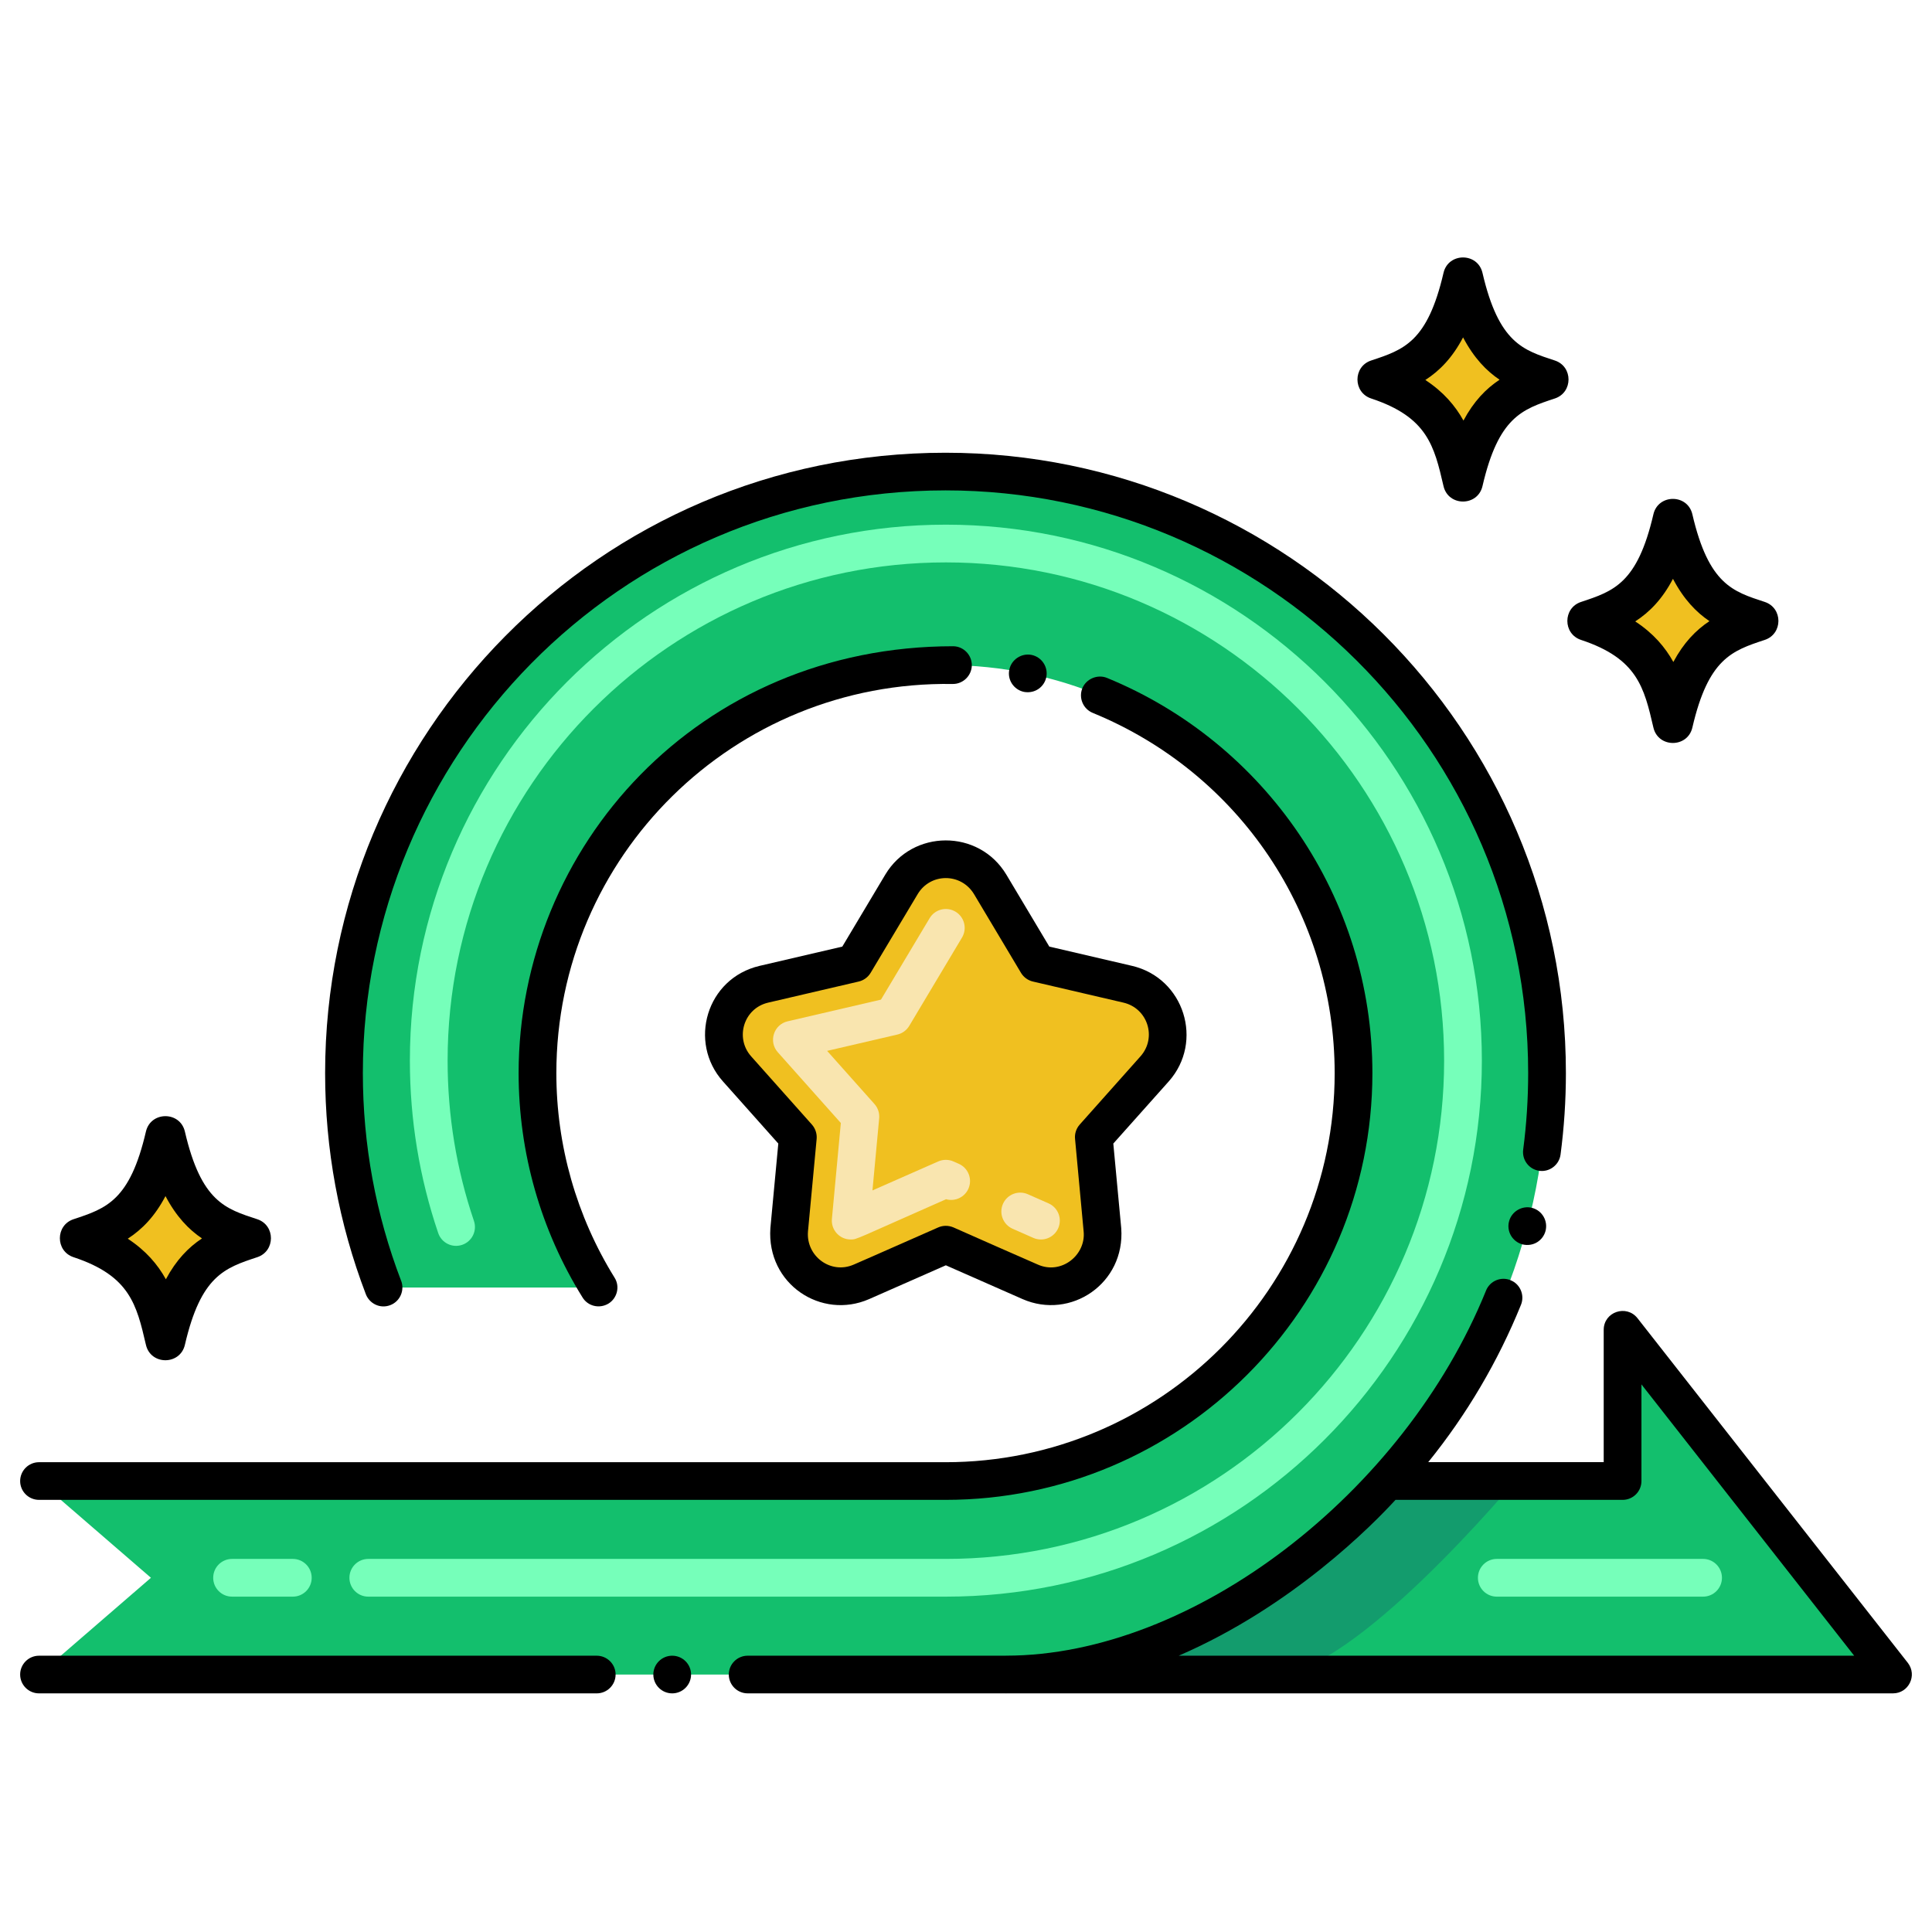
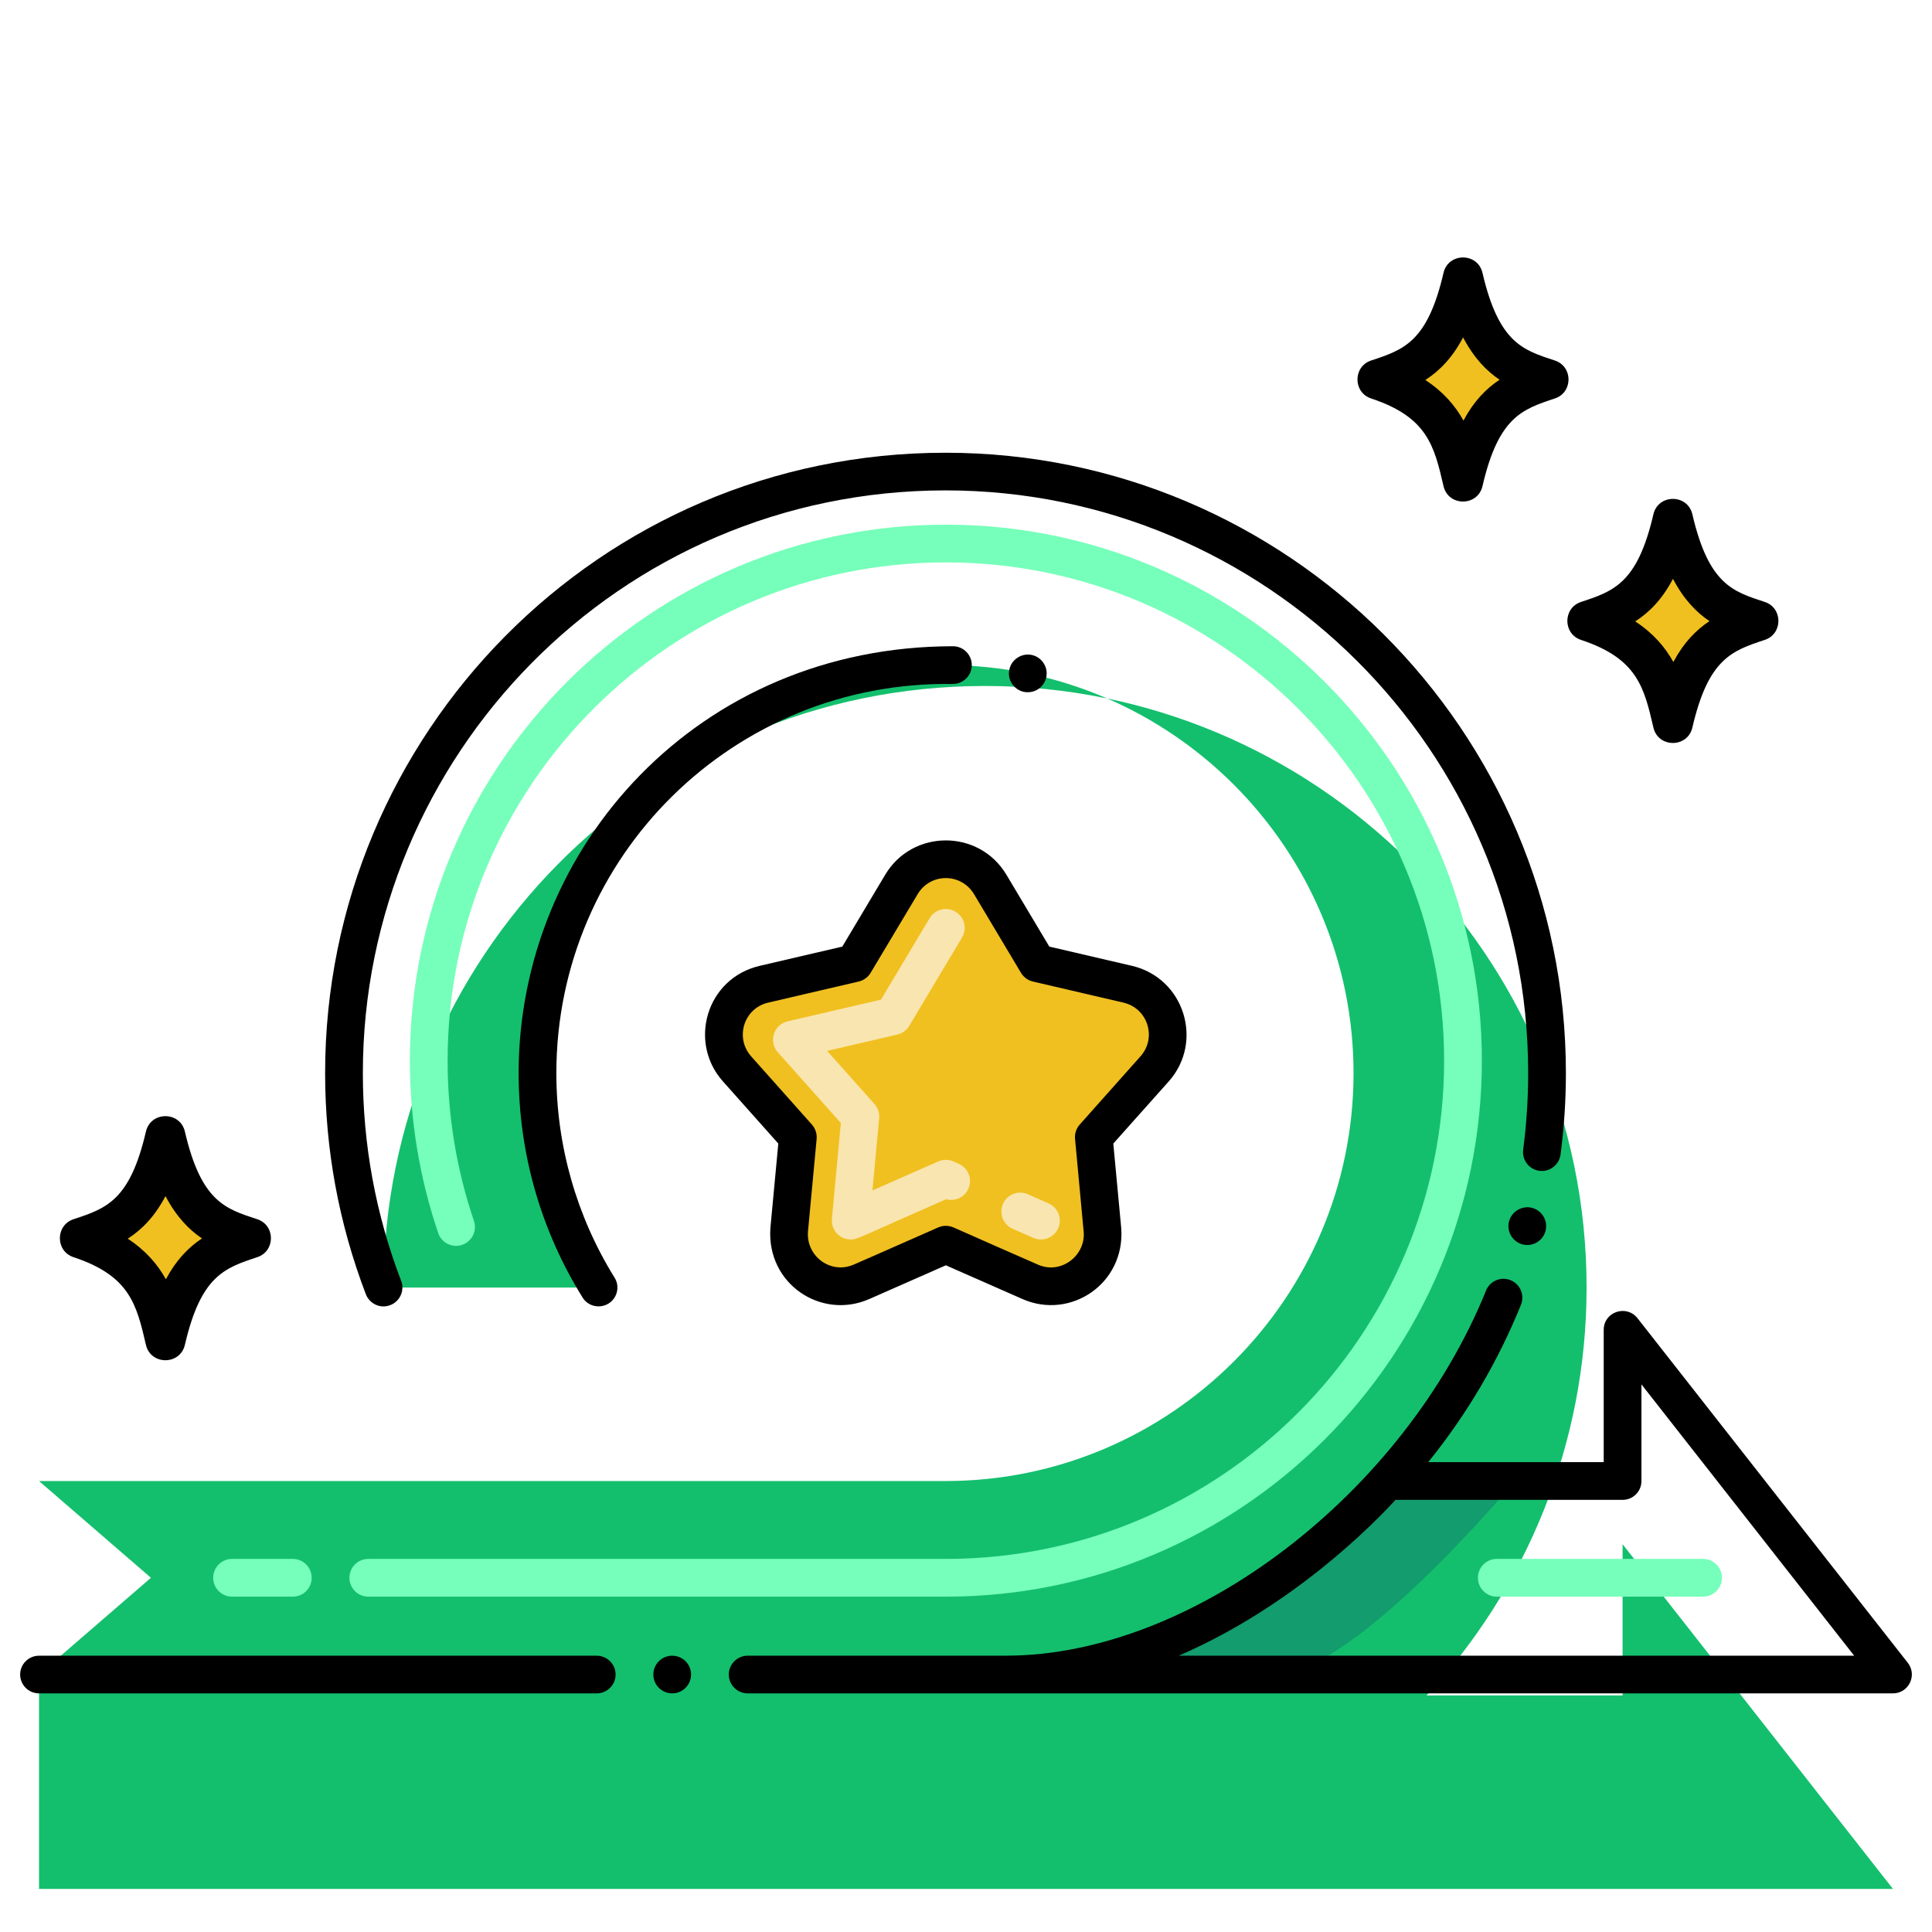
<svg xmlns="http://www.w3.org/2000/svg" version="1.1" id="Layer_1" x="0px" y="0px" viewBox="0 0 256 256" style="enable-background:new 0 0 256 256;" xml:space="preserve">
  <style type="text/css">
	.st0{fill:#AFAFAF;}
	.st1{fill:#F0C020;}
	.st2{fill:#F9E5AF;}
	.st3{fill:#FC5D3D;}
	.st4{fill:#72C1E8;}
	.st5{fill:#FFCBC2;}
	.st6{fill:#C5E5FF;}
	.st7{fill:#EFEFEF;}
	.st8{fill:#13BF6D;}
	.st9{fill:#FFFFFF;}
	.st10{fill:#F0AB20;}
	.st11{fill:#FFB69F;}
	.st12{fill:#FBE0E2;}
	.st13{fill:#F2E1D6;}
	.st14{fill:#76FFBA;}
	.st15{fill:#7C7B7A;}
	.st16{fill:#878787;}
	.st17{fill:#B35034;}
	.st18{fill:#68B0D4;}
	.st19{fill:#139C6D;}
	.st20{fill:#4C4945;}
</style>
  <g>
-     <path class="st8" d="M5.17,221.885L20,209.065l-14.83-12.82h120.12c29.8,0,54.06-24.25,54.06-54.05   c0-29.81-24.26-54.07-54.06-54.07c-29.81,0-54.07,24.26-54.07,54.07c0,10.42,2.96,20.15,8.09,28.41H50.82   c-3.38-8.82-5.24-18.41-5.24-28.41c0-43.33,35.07-79.71,79.71-79.71c43.61,0,79.7,35.46,79.7,79.71c0,20.84-8.05,39.83-21.2,54.05   H215v-20.04l35.83,45.68H5.17z" />
+     <path class="st8" d="M5.17,221.885L20,209.065l-14.83-12.82h120.12c29.8,0,54.06-24.25,54.06-54.05   c0-29.81-24.26-54.07-54.06-54.07c-29.81,0-54.07,24.26-54.07,54.07c0,10.42,2.96,20.15,8.09,28.41H50.82   c0-43.33,35.07-79.71,79.71-79.71c43.61,0,79.7,35.46,79.7,79.71c0,20.84-8.05,39.83-21.2,54.05   H215v-20.04l35.83,45.68H5.17z" />
    <path class="st1" d="M149.423,130.413l-11.981-2.784l-6.239-10.443c-2.658-4.441-9.095-4.441-11.753,0l-6.239,10.443l-11.981,2.784   c-5.064,1.183-7.02,7.343-3.565,11.224l8.053,9.039l-1.144,12.281c-0.479,5.205,4.812,9.001,9.576,6.894   c7.626-3.354,5.082-2.234,11.177-4.922c6.096,2.689,3.549,1.567,11.177,4.922c4.764,2.107,10.055-1.689,9.576-6.894l-1.144-12.281   l8.053-9.039C156.443,137.756,154.487,131.596,149.423,130.413z" />
    <path class="st2" d="M136.921,164.027l-2.745-1.21c-1.263-0.558-1.836-2.033-1.279-3.297c0.558-1.263,2.032-1.836,3.297-1.279   l2.745,1.21c1.263,0.558,1.836,2.033,1.279,3.297C139.661,164.008,138.188,164.585,136.921,164.027z M112.722,164.239   c-1.472,0-2.626-1.267-2.49-2.731l1.183-12.705l-8.352-9.374c-1.264-1.42-0.54-3.67,1.301-4.099l12.369-2.874l6.447-10.791   c0.708-1.185,2.242-1.57,3.428-0.864c1.185,0.708,1.572,2.243,0.864,3.429l-6.992,11.703c-0.348,0.583-0.918,0.999-1.58,1.153   l-9.302,2.161l6.274,7.042c0.461,0.518,0.687,1.204,0.623,1.895l-0.89,9.553l8.713-3.839c0.642-0.283,1.374-0.283,2.015,0   l0.708,0.312c1.264,0.557,1.837,2.032,1.281,3.296c-0.509,1.154-1.786,1.728-2.965,1.399   C113.273,164.228,113.578,164.239,112.722,164.239z" />
    <path class="st19" d="M183.787,196.243c0,0-21.962,25.641-50.488,25.641H169c10.35,0,31.75-25.641,31.75-25.641H183.787z" />
    <path class="st14" d="M225.667,211.564h-27.334c-1.381,0-2.5-1.119-2.5-2.5s1.119-2.5,2.5-2.5h27.334c1.381,0,2.5,1.119,2.5,2.5   S227.048,211.564,225.667,211.564z" />
    <path class="st14" d="M125.333,211.564H48.8c-1.381,0-2.5-1.119-2.5-2.5s1.119-2.5,2.5-2.5h76.533   c36.404,0,66.021-29.617,66.021-66.022c0-36.404-29.617-66.021-66.021-66.021c-36.405,0-66.022,29.617-66.022,66.021   c0,7.271,1.174,14.417,3.489,21.236c0.444,1.308-0.256,2.728-1.563,3.171c-1.312,0.447-2.727-0.257-3.171-1.563   c-2.491-7.338-3.754-15.024-3.754-22.844c0-39.161,31.86-71.021,71.022-71.021c39.161,0,71.021,31.86,71.021,71.021   C196.354,179.704,164.494,211.564,125.333,211.564z M38.8,211.564h-8.05c-1.381,0-2.5-1.119-2.5-2.5s1.119-2.5,2.5-2.5h8.05   c1.381,0,2.5,1.119,2.5,2.5S40.181,211.564,38.8,211.564z" />
    <path class="st1" d="M33.256,164.069c-4.34-1.434-8.822-2.688-11.339-13.528c-2.318,9.984-6.031,11.774-11.339,13.528   c8.657,2.86,9.963,7.597,11.339,13.528C24.289,167.373,28.213,165.735,33.256,164.069z" />
    <path class="st1" d="M205.194,50.285c-4.34-1.434-8.822-2.688-11.339-13.528c-2.318,9.984-6.031,11.774-11.339,13.528   c8.657,2.86,9.963,7.597,11.339,13.528C196.227,53.589,200.15,51.951,205.194,50.285z" />
    <path class="st1" d="M233.004,82.276c-4.34-1.434-8.822-2.688-11.339-13.528c-2.318,9.984-6.031,11.774-11.339,13.528   c8.657,2.86,9.963,7.597,11.339,13.528C224.038,85.58,227.961,83.942,233.004,82.276z" />
    <path d="M149.99,127.979l-10.95-2.55l-5.69-9.53c-3.652-6.087-12.459-6.02-16.05,0l-5.69,9.53l-10.95,2.55   c-7.068,1.652-9.506,10.132-4.86,15.32l7.33,8.229l-1.05,11.2c-0.518,7.433,6.761,12.18,13.08,9.41c0,0,10.02-4.414,10.17-4.479   c5.72,2.527,7.105,3.133,10.17,4.479c6.364,2.785,13.609-2.056,13.069-9.399l-1.05-11.211l7.34-8.229   C159.551,138.027,156.916,129.591,149.99,127.979z M151.12,139.97l-8.051,9.04c-0.46,0.52-0.689,1.21-0.619,1.9l1.14,12.279   c0.304,3.133-2.973,5.761-6.08,4.37c-2.457-1.077-8.799-3.856-11.17-4.92c-0.69-0.292-1.406-0.268-2.02,0   c-11.039,4.86-7.943,3.513-11.18,4.92c-3.073,1.348-6.337-1.116-6.08-4.37l1.15-12.279c0.06-0.69-0.17-1.381-0.63-1.9l-8.05-9.04   c-2.173-2.442-0.988-6.371,2.27-7.12l11.98-2.79c0.65-0.149,1.23-0.569,1.58-1.149l6.24-10.44c1.689-2.815,5.734-2.841,7.46,0   l6.23,10.44c0.35,0.58,0.93,1,1.58,1.149l11.979,2.79C152.079,133.592,153.323,137.493,151.12,139.97z" />
    <path d="M19.335,149.941c-2.122,9.143-5.254,10.179-9.588,11.611c-2.416,0.798-2.421,4.233,0,5.033   c7.466,2.467,8.357,6.303,9.588,11.61c0.633,2.728,4.533,2.722,5.164,0c2.121-9.143,5.253-10.178,9.588-11.61   c2.416-0.798,2.421-4.233,0-5.033c-4.169-1.372-7.42-2.269-9.588-11.61C23.865,147.214,19.969,147.221,19.335,149.941z    M21.928,158.489c1.437,2.736,3.111,4.447,4.835,5.608c-1.813,1.204-3.423,2.868-4.783,5.413c-1.082-1.952-2.643-3.798-5.051-5.376   C18.832,162.901,20.516,161.181,21.928,158.489z" />
    <path d="M206.025,47.768c-4.169-1.372-7.419-2.268-9.588-11.61c-0.635-2.728-4.531-2.721-5.164,0   c-2.122,9.143-5.254,10.178-9.588,11.61c-2.416,0.798-2.421,4.233,0,5.033c7.466,2.467,8.357,6.303,9.588,11.611   c0.633,2.728,4.533,2.721,5.164,0c2.121-9.144,5.253-10.178,9.588-11.611C208.44,52.003,208.446,48.568,206.025,47.768z    M193.917,55.727c-1.082-1.952-2.643-3.798-5.051-5.376c1.904-1.232,3.587-2.953,4.999-5.645c1.437,2.736,3.111,4.447,4.835,5.608   C196.887,51.518,195.277,53.181,193.917,55.727z" />
    <path d="M209.496,84.792c7.466,2.468,8.357,6.303,9.588,11.611c0.633,2.728,4.533,2.721,5.164,0   c2.121-9.143,5.253-10.178,9.588-11.611c2.416-0.798,2.421-4.233,0-5.033c-4.169-1.372-7.419-2.268-9.588-11.61   c-0.635-2.728-4.531-2.72-5.164,0c-2.122,9.143-5.254,10.178-9.588,11.611C207.08,80.558,207.075,83.992,209.496,84.792z    M221.676,76.697c1.437,2.736,3.111,4.446,4.835,5.607c-1.813,1.204-3.423,2.868-4.783,5.413c-1.082-1.952-2.643-3.798-5.051-5.376   C218.581,81.108,220.264,79.388,221.676,76.697z" />
    <path d="M89.07,224.38c1.38,0,2.5-1.12,2.5-2.5c0-1.37-1.12-2.49-2.5-2.49s-2.5,1.12-2.5,2.49   C86.57,223.26,87.69,224.38,89.07,224.38z" />
    <path d="M206.78,152.99c0.47-3.561,0.71-7.19,0.71-10.801c0-45.403-36.967-82.199-82.21-82.199c-45.935,0-82.2,37.385-82.2,82.199   c0,10.09,1.82,19.95,5.4,29.311c0.465,1.206,1.857,1.962,3.23,1.439c1.29-0.489,1.93-1.939,1.45-3.22c0,0,0-0.01-0.01-0.01   c-3.36-8.78-5.07-18.04-5.07-27.521c0-41.857,33.802-77.188,77.21-77.21c42.229,0,77.2,34.286,77.2,77.21   c0,3.4-0.221,6.811-0.66,10.141c-0.181,1.37,0.779,2.63,2.149,2.81S206.6,154.34,206.78,152.99z" />
    <path d="M79.07,224.38c1.38,0,2.5-1.12,2.5-2.5c0-1.37-1.12-2.49-2.5-2.49H5.17c-1.38,0-2.5,1.12-2.5,2.49c0,1.38,1.12,2.5,2.5,2.5   H79.07z" />
    <path d="M203.01,160.05c-1.32-0.35-2.71,0.47-3.05,1.78c-0.36,1.33,0.439,2.699,1.78,3.06c1.466,0.348,2.722-0.546,3.05-1.78   C205.14,161.77,204.34,160.399,203.01,160.05z" />
    <path d="M252.8,220.34l-35.83-45.68c-1.46-1.842-4.47-0.842-4.47,1.55v17.53h-23.25c5.12-6.33,9.25-13.351,12.29-20.851   c0.523-1.298-0.135-2.768-1.38-3.25c-1.179-0.509-2.705,0.014-3.261,1.38c0,0,0,0,0,0.01   c-10.891,26.861-38.832,48.355-63.601,48.355c-0.017,0-0.032,0.004-0.048,0.005H99.07c-1.38,0-2.5,1.12-2.5,2.49   c0,1.38,1.12,2.5,2.5,2.5h34.181c0.017,0,0.032,0.005,0.048,0.005c0.061,0,0.121-0.005,0.183-0.005H250.83   C252.906,224.38,254.077,221.991,252.8,220.34z M156.18,219.39c15.089-6.514,25.803-17.452,28.729-20.649H215   c1.381,0,2.5-1.108,2.5-2.5v-12.801l28.189,35.95H156.18z" />
    <path d="M126.22,90.63h0.05c1.35,0,2.47-1.101,2.5-2.45c0.02-1.391-1.088-2.53-2.46-2.55c-33.782,0-57.58,26.586-57.59,56.57   c0,10.529,2.93,20.81,8.47,29.72c0.704,1.158,2.233,1.535,3.44,0.81c1.11-0.681,1.57-2.223,0.8-3.439   c-5.04-8.13-7.71-17.5-7.71-27.09C73.72,113.488,97.216,90.196,126.22,90.63z" />
-     <path d="M2.67,196.25c0,1.37,1.12,2.49,2.5,2.49h120.12c31.18,0,56.55-25.37,56.56-56.54c0-23.283-14.219-43.778-35.16-52.37   c-1.26-0.521-2.76,0.12-3.27,1.359c-0.521,1.28,0.09,2.74,1.37,3.271c19.479,7.99,32.06,26.729,32.06,47.74   c0,28.506-23.183,51.55-51.56,51.55H5.17C3.79,193.75,2.67,194.87,2.67,196.25z" />
    <path d="M135.68,91.68c1.506,0.268,2.703-0.708,2.96-1.95c0.271-1.35-0.6-2.67-1.95-2.95c-1.34-0.27-2.68,0.62-2.949,1.95   C133.452,90.065,134.319,91.387,135.68,91.68z" />
  </g>
</svg>